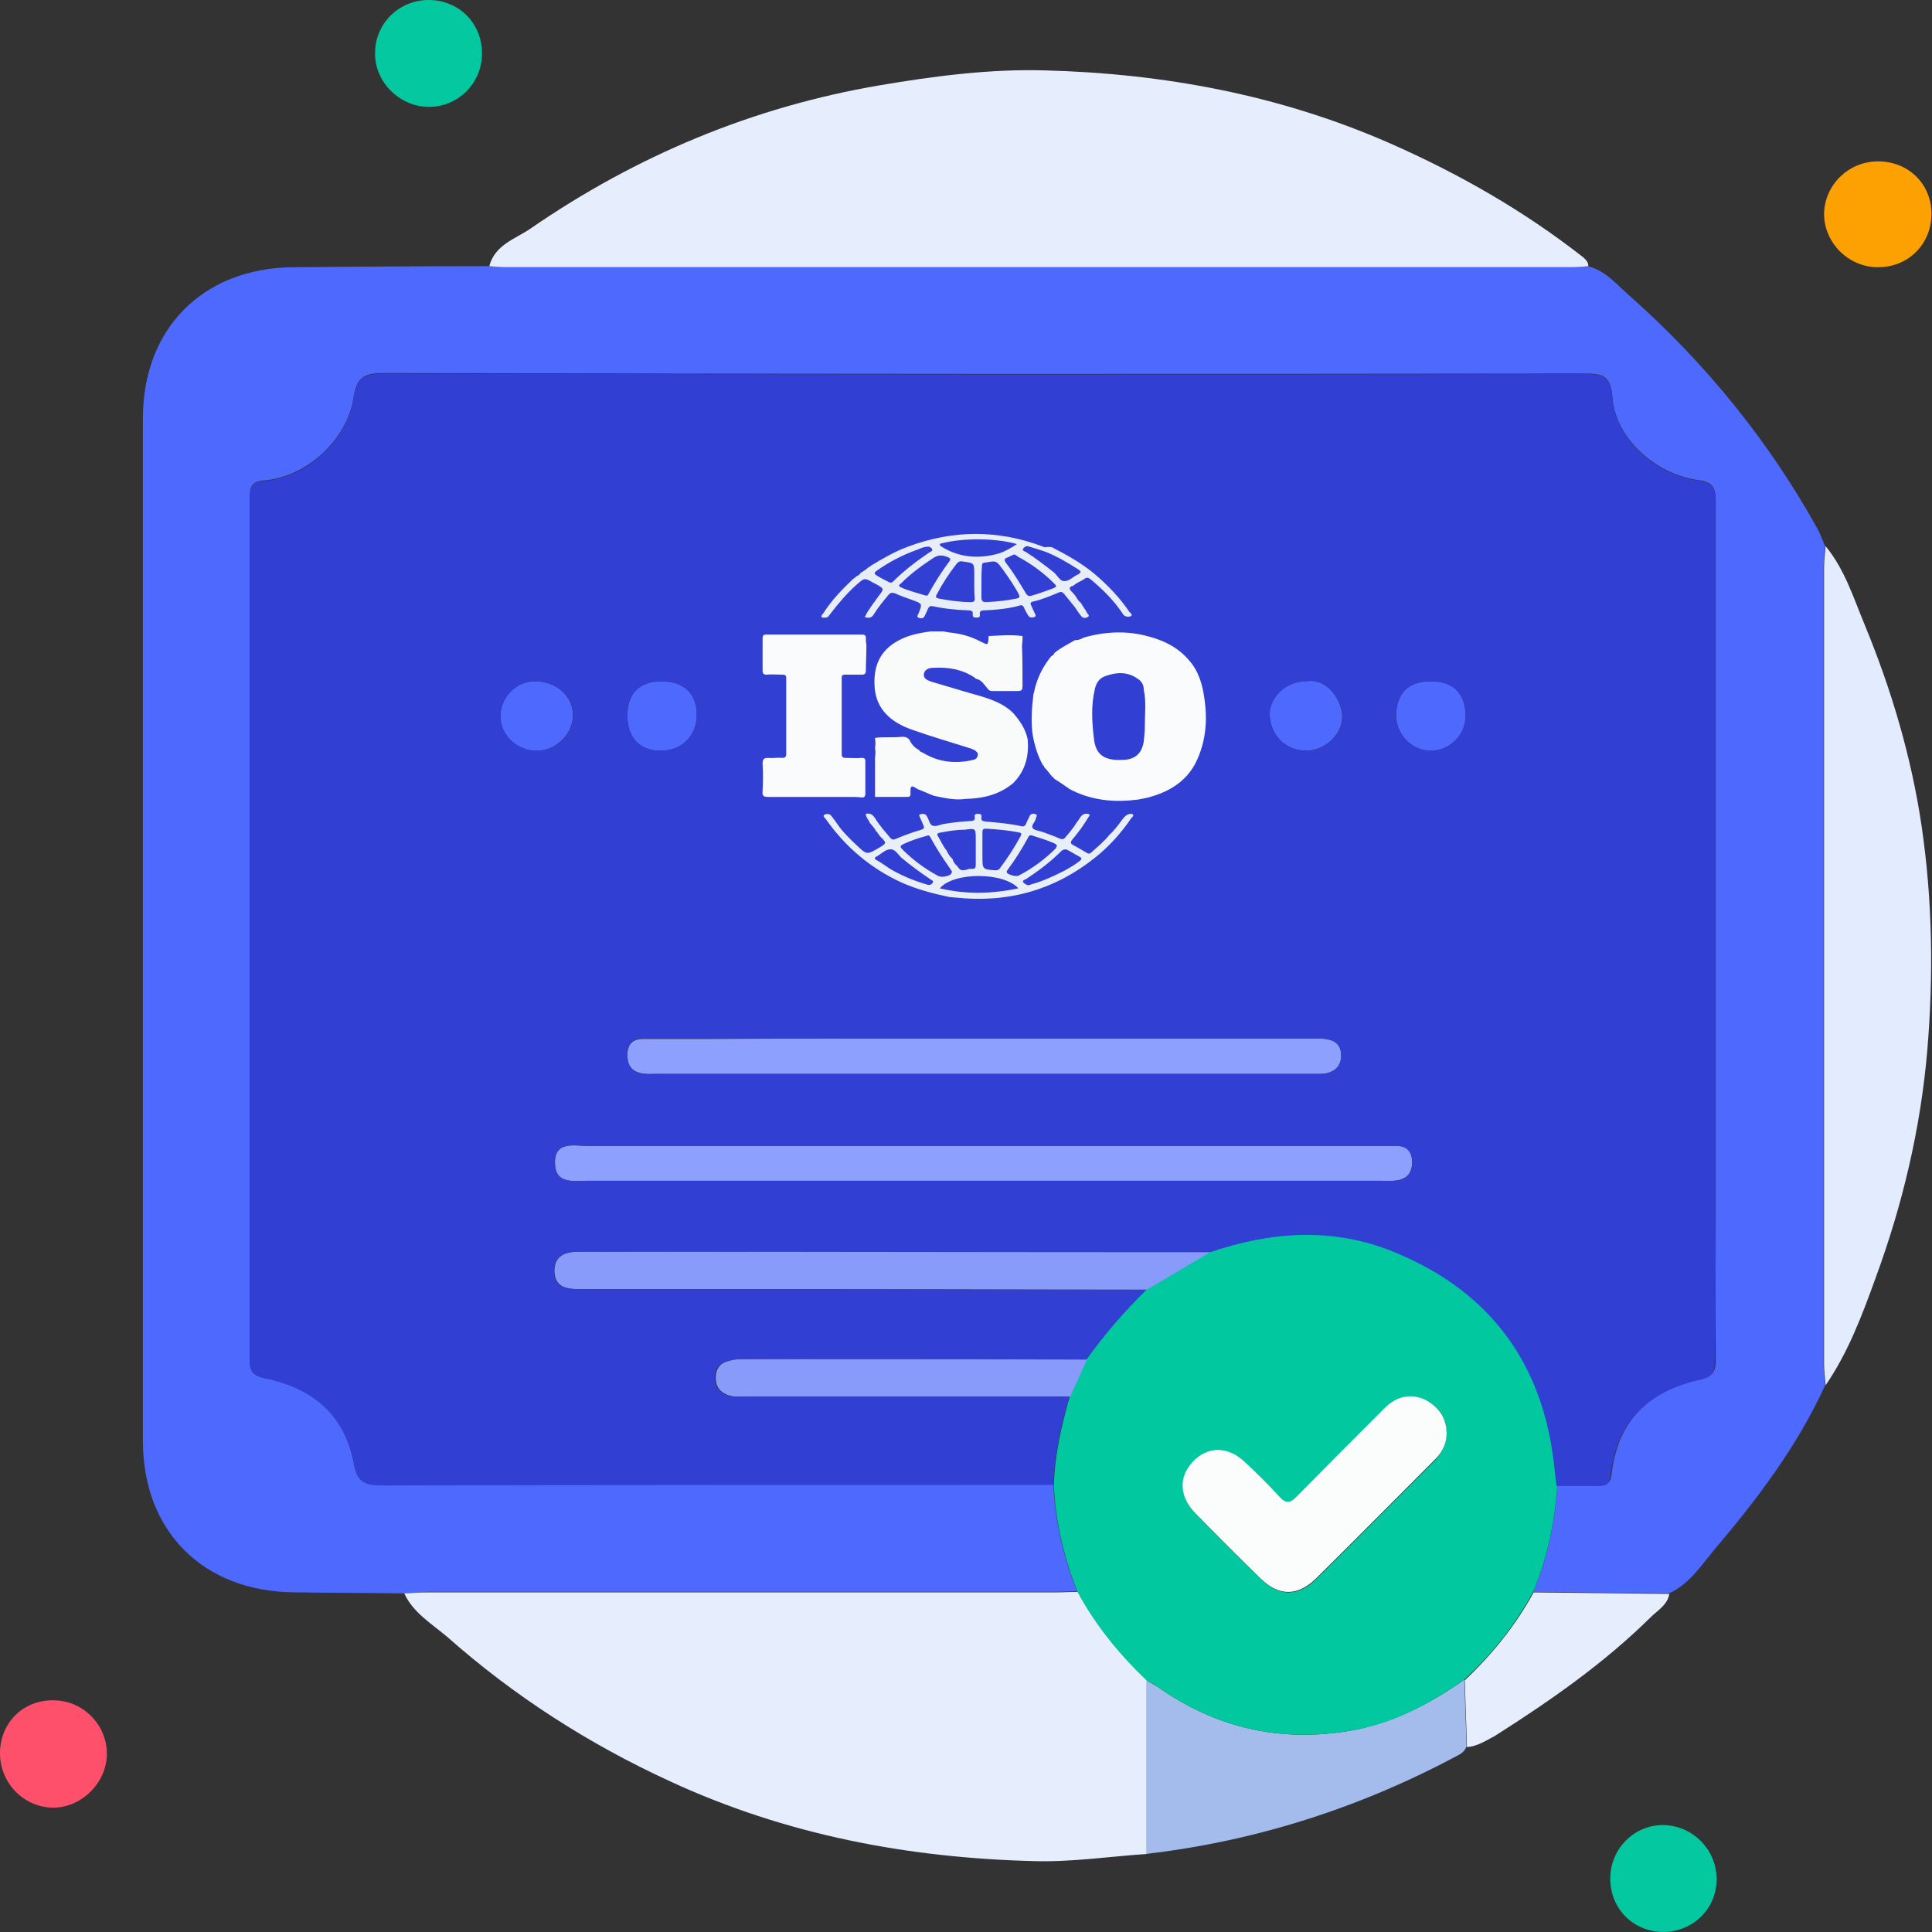
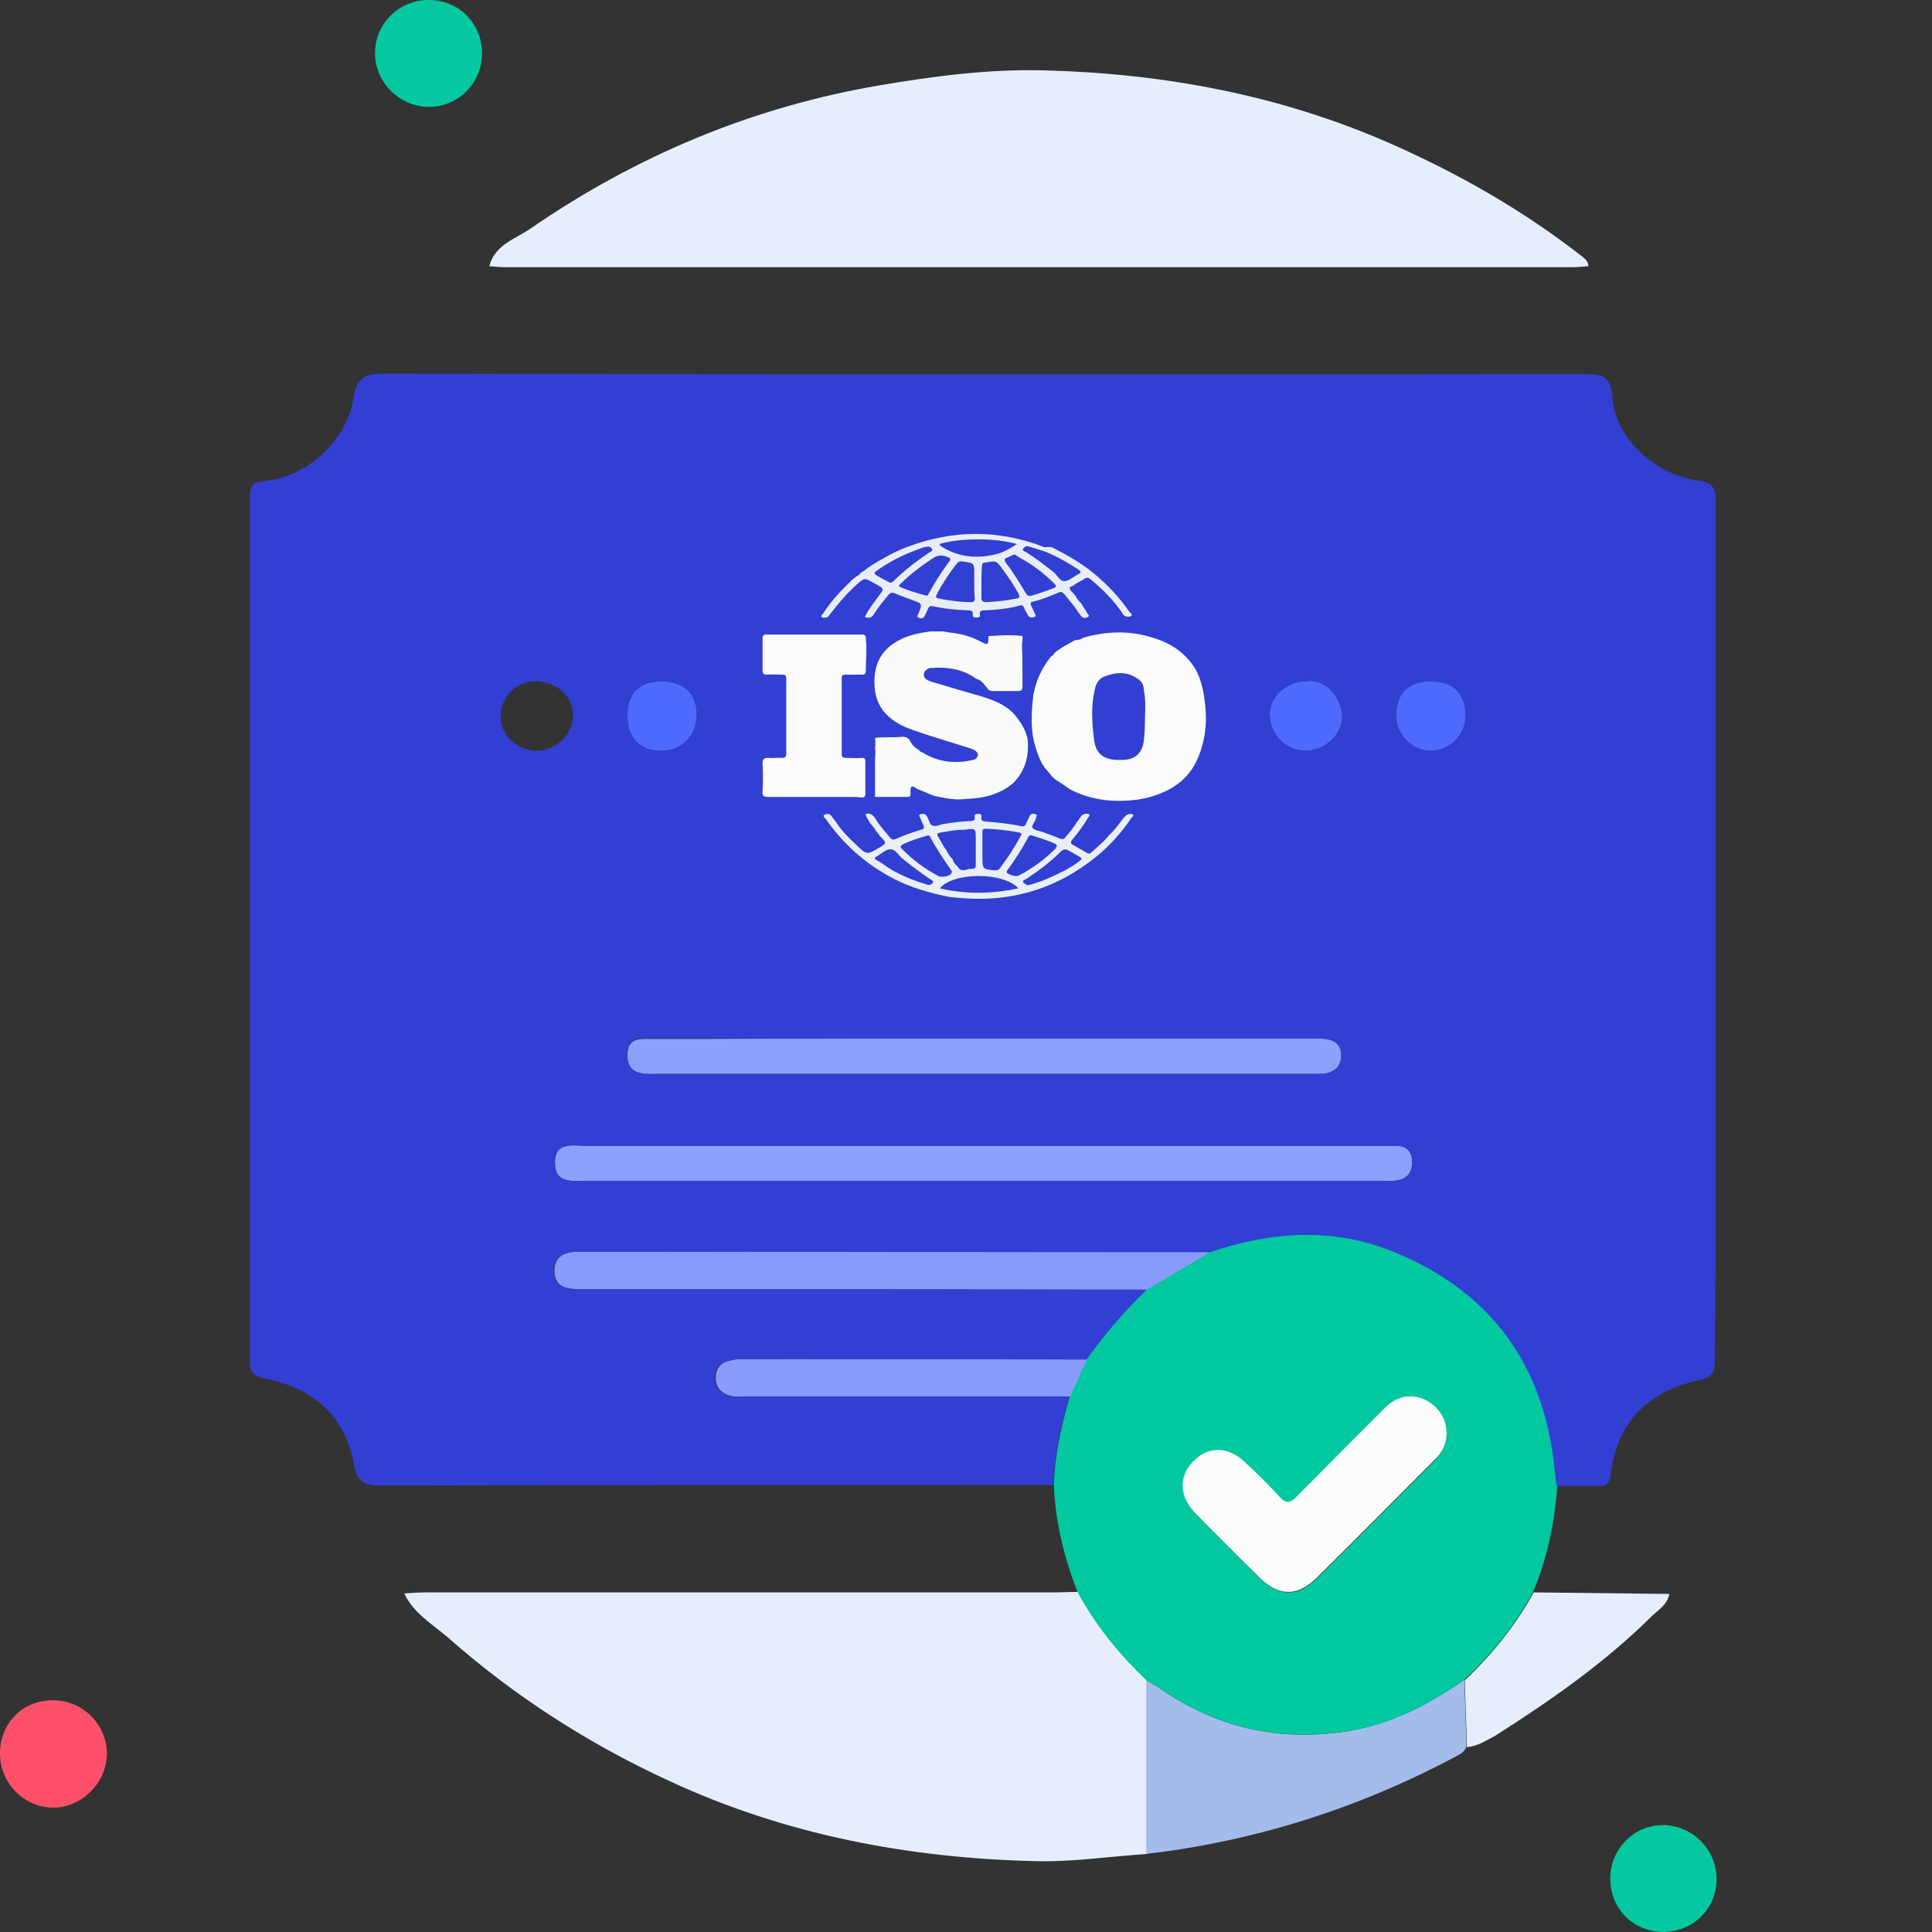
<svg xmlns="http://www.w3.org/2000/svg" width="60" height="60" viewBox="0 0 60 60" fill="none">
  <rect x="0" y="0" width="60" height="60" fill="#333333" stroke="none" />
  <g clip-path="url(#clip0_5585_31224)">
-     <path d="M12.56 49.484C11.427 49.468 10.294 49.468 9.161 49.452C6.32 49.436 4.438 47.569 4.438 44.744C4.438 34.165 4.438 23.585 4.438 12.989C4.438 10.212 6.289 8.329 9.097 8.298C11.124 8.282 13.15 8.266 15.177 8.266C15.352 8.282 15.528 8.298 15.704 8.298C26.73 8.298 37.757 8.298 48.783 8.298C48.959 8.298 49.134 8.282 49.31 8.266C49.884 8.409 50.235 8.872 50.65 9.223C52.98 11.297 54.927 13.691 56.443 16.42C56.539 16.595 56.602 16.787 56.682 16.962C56.666 17.186 56.634 17.393 56.634 17.617C56.634 25.867 56.634 34.117 56.634 42.367C56.634 42.59 56.666 42.797 56.682 43.021C55.821 44.904 54.592 46.532 53.267 48.095C52.836 48.606 52.469 49.197 51.831 49.484C50.427 49.468 49.023 49.452 47.618 49.436C48.065 48.367 48.289 47.266 48.368 46.117C48.799 46.117 49.246 46.117 49.677 46.117C49.884 46.117 50.012 46.069 50.044 45.83C50.219 44.122 51.225 43.165 52.852 42.813C53.203 42.734 53.283 42.574 53.283 42.255C53.267 40.835 53.283 39.431 53.283 38.01C53.283 30.542 53.283 23.09 53.283 15.622C53.283 15.207 53.267 14.968 52.709 14.904C51.368 14.712 50.156 13.563 50.076 12.335C50.028 11.633 49.741 11.601 49.182 11.601C36.751 11.617 24.32 11.617 11.874 11.585C11.251 11.585 11.06 11.792 10.98 12.351C10.773 13.659 9.528 14.808 8.203 14.92C7.82 14.952 7.757 15.111 7.757 15.431C7.757 24.367 7.757 33.303 7.757 42.239C7.757 42.606 7.868 42.718 8.251 42.797C9.719 43.101 10.725 43.947 10.996 45.478C11.092 46.005 11.331 46.117 11.826 46.117C18.783 46.101 25.757 46.101 32.714 46.101C32.762 47.25 33.033 48.351 33.448 49.42C33.209 49.42 32.969 49.436 32.73 49.436C26.235 49.436 19.741 49.436 13.246 49.436C13.039 49.452 12.799 49.468 12.56 49.484Z" fill="#4E6AFE" />
    <path d="M49.328 8.266C49.153 8.282 48.977 8.298 48.802 8.298C37.775 8.298 26.748 8.298 15.722 8.298C15.546 8.298 15.371 8.282 15.195 8.266C15.371 7.596 16.009 7.42 16.472 7.101C19.759 4.835 23.381 3.319 27.323 2.649C29.015 2.362 30.738 2.138 32.445 2.186C36.147 2.282 39.754 2.952 43.169 4.452C45.307 5.394 47.318 6.543 49.153 7.979C49.248 8.059 49.328 8.138 49.328 8.266Z" fill="#E6EEFE" />
    <path d="M12.555 49.485C12.794 49.469 13.033 49.453 13.273 49.453C19.767 49.453 26.262 49.453 32.757 49.453C32.996 49.453 33.236 49.438 33.475 49.438C34.033 50.475 34.767 51.368 35.613 52.182C35.613 53.985 35.613 55.773 35.613 57.576C34.448 57.656 33.283 57.831 32.135 57.799C28.209 57.703 24.411 56.985 20.821 55.326C18.283 54.161 15.97 52.677 13.879 50.826C13.384 50.411 12.826 50.076 12.555 49.485Z" fill="#E6EEFE" />
-     <path d="M56.696 43.02C56.68 42.796 56.648 42.589 56.648 42.365C56.648 34.115 56.648 25.865 56.648 17.615C56.648 17.392 56.68 17.184 56.696 16.961C57.287 17.679 57.558 18.557 57.909 19.402C58.739 21.413 59.361 23.503 59.68 25.674C60.016 27.972 60.047 30.285 59.856 32.599C59.648 35.041 59.09 37.402 58.244 39.7C57.829 40.849 57.398 41.998 56.696 43.02Z" fill="#E3EBFE" />
    <path d="M35.602 57.574C35.602 55.77 35.602 53.983 35.602 52.18C35.713 52.244 35.841 52.324 35.953 52.388C37.74 53.648 39.703 54.111 41.873 53.76C43.229 53.536 44.378 52.93 45.479 52.164C45.495 52.85 45.527 53.552 45.543 54.239C45.495 54.382 45.383 54.462 45.256 54.526C42.24 56.138 39.017 57.175 35.602 57.574Z" fill="#A4BCEC" />
    <path d="M45.556 54.256C45.54 53.57 45.508 52.868 45.492 52.182C46.338 51.384 47.072 50.474 47.63 49.453C49.035 49.469 50.439 49.485 51.843 49.501C51.779 49.852 51.476 50.012 51.269 50.219C49.817 51.655 48.141 52.82 46.434 53.905C46.162 54.049 45.875 54.24 45.556 54.256Z" fill="#E6EEFE" />
    <path d="M0 54.449C0 53.507 0.718 52.789 1.66 52.805C2.569 52.805 3.319 53.555 3.319 54.465C3.319 55.358 2.537 56.14 1.644 56.14C0.734 56.124 0 55.374 0 54.449Z" fill="#FE506B" />
    <path d="M14.969 1.66C14.969 2.585 14.219 3.335 13.293 3.319C12.383 3.303 11.617 2.521 11.649 1.612C11.665 0.718 12.399 0 13.309 0C14.251 0 14.969 0.718 14.969 1.66Z" fill="#04C9A0" />
-     <path d="M59.983 6.64C59.983 7.581 59.266 8.299 58.324 8.299C57.398 8.299 56.648 7.533 56.648 6.64C56.664 5.746 57.398 5.028 58.292 5.012C59.249 4.996 59.983 5.698 59.983 6.64Z" fill="#FDA002" />
    <path d="M51.667 59.999C50.726 59.999 50.008 59.281 50.008 58.34C50.008 57.414 50.758 56.664 51.667 56.68C52.561 56.696 53.295 57.43 53.311 58.324C53.327 59.249 52.609 59.983 51.667 59.999Z" fill="#04C9A0" />
    <path d="M32.727 46.116C32.758 45.174 32.966 44.265 33.221 43.371C33.397 42.988 33.572 42.589 33.748 42.206C34.306 41.424 34.929 40.706 35.615 40.036C36.285 39.637 36.939 39.254 37.609 38.855C39.492 38.217 41.376 38.073 43.258 38.823C46.163 39.988 47.87 42.142 48.269 45.286C48.301 45.557 48.333 45.844 48.365 46.116C48.285 47.265 48.062 48.366 47.615 49.435C47.056 50.472 46.338 51.366 45.477 52.164C44.376 52.929 43.227 53.552 41.87 53.759C39.7 54.11 37.737 53.648 35.95 52.387C35.838 52.307 35.711 52.243 35.599 52.179C34.753 51.366 34.019 50.472 33.461 49.435C33.046 48.366 32.774 47.265 32.727 46.116ZM44.918 44.472C44.902 44.009 44.679 43.674 44.264 43.483C43.785 43.275 43.37 43.387 43.019 43.738C42.109 44.648 41.184 45.557 40.29 46.483C40.067 46.706 39.939 46.722 39.732 46.483C39.397 46.116 39.046 45.765 38.679 45.429C38.136 44.919 37.498 44.919 37.051 45.414C36.604 45.876 36.636 46.483 37.131 47.009C37.801 47.696 38.471 48.366 39.157 49.036C39.732 49.594 40.306 49.594 40.881 49.036C42.126 47.807 43.354 46.562 44.583 45.334C44.79 45.094 44.934 44.823 44.918 44.472Z" fill="#01C89F" />
    <path d="M30.592 35.585C34.661 35.585 38.746 35.585 42.815 35.585C42.991 35.585 43.166 35.585 43.358 35.585C43.661 35.585 43.837 35.729 43.853 36.048C43.868 36.367 43.741 36.591 43.406 36.655C43.23 36.687 43.055 36.67 42.863 36.67C34.661 36.67 26.443 36.67 18.241 36.67C17.826 36.67 17.252 36.782 17.236 36.144C17.204 35.426 17.826 35.585 18.241 35.585C22.358 35.585 26.475 35.585 30.592 35.585Z" fill="#8DA0FD" />
    <path d="M30.592 32.25C34.039 32.25 37.47 32.25 40.916 32.25C41.331 32.25 41.666 32.346 41.651 32.809C41.635 33.207 41.316 33.367 40.932 33.351C40.789 33.351 40.661 33.351 40.518 33.351C35.459 33.351 30.416 33.351 25.358 33.351C23.714 33.351 22.055 33.351 20.411 33.351C20.252 33.351 20.092 33.367 19.933 33.335C19.597 33.271 19.47 33.064 19.486 32.729C19.502 32.41 19.661 32.266 19.98 32.266C20.603 32.266 21.209 32.266 21.831 32.266C24.736 32.25 27.656 32.25 30.592 32.25Z" fill="#8DA0FD" />
    <path d="M37.612 38.871C36.942 39.27 36.288 39.653 35.618 40.052C31.948 40.052 28.261 40.036 24.591 40.036C22.405 40.036 20.219 40.036 18.033 40.036C17.634 40.036 17.235 40.004 17.219 39.478C17.219 38.983 17.57 38.871 17.985 38.871C24.543 38.855 31.07 38.855 37.612 38.871Z" fill="#889BFB" />
    <path d="M33.764 42.206C33.588 42.589 33.413 42.988 33.237 43.371C29.902 43.371 26.551 43.371 23.216 43.371C22.992 43.371 22.785 43.403 22.562 43.307C22.338 43.212 22.227 43.036 22.227 42.797C22.227 42.557 22.322 42.366 22.562 42.286C22.705 42.238 22.865 42.206 23.024 42.206C26.599 42.19 30.173 42.206 33.764 42.206Z" fill="#889BFB" />
    <path d="M40.547 21.158C41.185 21.046 41.632 21.668 41.68 22.195C41.728 22.753 41.185 23.296 40.595 23.312C39.957 23.328 39.462 22.865 39.43 22.211C39.414 21.652 39.941 21.158 40.547 21.158Z" fill="#4E6AFE" />
-     <path d="M16.688 23.315C16.082 23.331 15.555 22.852 15.54 22.278C15.524 21.687 16.002 21.161 16.593 21.161C17.231 21.145 17.758 21.576 17.79 22.15C17.821 22.756 17.311 23.299 16.688 23.315Z" fill="#4E6AFE" />
    <path d="M20.553 21.16C21.224 21.16 21.623 21.527 21.639 22.166C21.655 22.82 21.192 23.314 20.538 23.314C19.883 23.33 19.484 22.916 19.484 22.229C19.484 21.527 19.851 21.16 20.553 21.16Z" fill="#4E6AFE" />
    <path d="M45.514 22.246C45.514 22.836 45.003 23.331 44.413 23.315C43.838 23.299 43.375 22.82 43.359 22.246C43.359 21.528 43.742 21.145 44.46 21.161C45.147 21.161 45.514 21.544 45.514 22.246Z" fill="#4E6AFE" />
    <path d="M44.924 44.473C44.94 44.808 44.796 45.095 44.573 45.318C43.344 46.547 42.115 47.792 40.871 49.02C40.296 49.579 39.722 49.579 39.147 49.02C38.461 48.35 37.791 47.68 37.121 46.994C36.626 46.483 36.594 45.877 37.041 45.398C37.504 44.904 38.142 44.904 38.669 45.414C39.036 45.749 39.387 46.1 39.722 46.467C39.929 46.707 40.073 46.691 40.28 46.467C41.19 45.542 42.099 44.632 43.009 43.723C43.36 43.372 43.791 43.26 44.254 43.467C44.685 43.691 44.908 44.026 44.924 44.473Z" fill="#FBFDFD" />
-     <path d="M26.647 21.815C26.647 21.416 26.647 21.033 26.647 20.634C26.647 20.267 26.839 20.012 27.222 20.012C27.573 20.012 27.764 20.251 27.764 20.602C27.764 21.671 27.78 22.74 27.764 23.826C27.764 24.097 27.669 24.336 27.366 24.416C27.078 24.48 26.855 24.384 26.695 24.145C26.36 23.634 26.009 23.139 25.546 22.661C25.546 23.044 25.546 23.427 25.546 23.81C25.546 24.177 25.387 24.432 24.988 24.448C24.589 24.464 24.413 24.209 24.413 23.841C24.397 22.788 24.413 21.735 24.413 20.682C24.413 20.379 24.525 20.139 24.844 20.044C25.147 19.964 25.339 20.139 25.498 20.347C25.849 20.858 26.185 21.352 26.52 21.863C26.568 21.831 26.616 21.815 26.647 21.815Z" fill="#FEFBF6" />
    <path d="M28.883 22.182C28.883 21.688 28.899 21.193 28.883 20.698C28.867 20.235 29.091 19.996 29.553 19.996C30.208 19.996 30.862 19.996 31.516 19.996C31.915 19.996 32.186 20.156 32.186 20.587C32.186 20.97 31.899 21.129 31.532 21.129C31.229 21.129 30.942 21.129 30.639 21.129C29.984 21.129 29.809 21.4 29.968 22.039C30.016 22.23 30.128 22.23 30.271 22.23C30.543 22.23 30.83 22.23 31.101 22.23C31.436 22.246 31.612 22.438 31.628 22.757C31.628 23.076 31.468 23.283 31.133 23.315C30.974 23.331 30.814 23.331 30.654 23.315C30.224 23.283 29.872 23.283 29.952 23.906C30 24.225 29.745 24.416 29.41 24.416C29.043 24.416 28.867 24.209 28.867 23.858C28.883 23.299 28.899 22.741 28.883 22.182Z" fill="#FEFBF6" />
    <path d="M34.422 22.629C34.422 22.437 34.422 22.23 34.422 22.038C34.422 21.56 34.582 21.001 33.752 21.081C33.497 21.113 33.353 20.858 33.337 20.586C33.321 20.283 33.481 20.044 33.752 20.028C34.566 19.996 35.38 19.996 36.193 20.028C36.481 20.044 36.656 20.267 36.656 20.554C36.656 20.874 36.465 21.129 36.145 21.113C35.555 21.081 35.539 21.4 35.555 21.847C35.587 22.437 35.555 23.044 35.555 23.634C35.555 24.033 35.507 24.432 34.997 24.448C34.486 24.448 34.406 24.081 34.422 23.666C34.422 23.299 34.422 22.964 34.422 22.629Z" fill="#FEF9F0" />
    <path d="M53.284 38.027C53.284 30.559 53.284 23.107 53.284 15.639C53.284 15.224 53.269 14.985 52.71 14.921C51.37 14.729 50.157 13.58 50.077 12.352C50.029 11.649 49.742 11.617 49.183 11.617C36.752 11.633 24.322 11.633 11.875 11.602C11.252 11.602 11.061 11.809 10.981 12.367C10.774 13.676 9.529 14.825 8.205 14.937C7.822 14.969 7.758 15.128 7.758 15.447C7.758 24.384 7.758 33.32 7.758 42.256C7.758 42.623 7.87 42.734 8.252 42.814C9.721 43.117 10.726 43.963 10.997 45.495C11.093 46.022 11.332 46.133 11.827 46.133C18.784 46.117 25.758 46.117 32.715 46.117C32.747 45.176 32.955 44.267 33.21 43.373C29.875 43.373 26.524 43.373 23.189 43.373C22.965 43.373 22.758 43.405 22.534 43.309C22.311 43.213 22.199 43.038 22.199 42.798C22.199 42.559 22.295 42.367 22.534 42.288C22.678 42.24 22.838 42.208 22.997 42.208C26.572 42.208 30.162 42.208 33.736 42.224C34.295 41.442 34.917 40.724 35.604 40.054C31.933 40.054 28.247 40.038 24.577 40.038C22.391 40.038 20.205 40.038 18.018 40.038C17.619 40.038 17.221 40.006 17.205 39.479C17.205 38.984 17.556 38.873 17.971 38.873C24.513 38.873 31.056 38.889 37.582 38.889C39.465 38.251 41.348 38.107 43.231 38.857C46.136 40.022 47.843 42.176 48.242 45.32C48.274 45.591 48.306 45.878 48.338 46.149C48.769 46.149 49.215 46.149 49.646 46.149C49.854 46.149 49.981 46.102 50.013 45.862C50.189 44.155 51.194 43.197 52.822 42.846C53.173 42.767 53.252 42.607 53.252 42.288C53.269 40.852 53.284 39.431 53.284 38.027ZM40.55 21.16C41.189 21.048 41.636 21.671 41.683 22.197C41.731 22.756 41.189 23.298 40.598 23.314C39.96 23.33 39.465 22.867 39.433 22.213C39.417 21.655 39.944 21.16 40.55 21.16ZM20.556 21.16C21.226 21.16 21.625 21.527 21.641 22.165C21.657 22.82 21.194 23.314 20.54 23.314C19.886 23.33 19.486 22.915 19.486 22.229C19.486 21.527 19.854 21.16 20.556 21.16ZM19.965 32.251C20.588 32.251 21.194 32.251 21.816 32.251C24.736 32.251 27.673 32.251 30.593 32.251C34.04 32.251 37.471 32.251 40.917 32.251C41.332 32.251 41.667 32.346 41.651 32.809C41.636 33.208 41.316 33.367 40.933 33.352C40.79 33.352 40.662 33.352 40.519 33.352C35.46 33.352 30.417 33.352 25.359 33.352C23.715 33.352 22.056 33.352 20.412 33.352C20.253 33.352 20.093 33.367 19.933 33.336C19.598 33.272 19.471 33.064 19.486 32.729C19.486 32.394 19.662 32.251 19.965 32.251ZM16.694 23.314C16.088 23.33 15.561 22.852 15.545 22.277C15.529 21.687 16.008 21.16 16.598 21.16C17.236 21.144 17.763 21.575 17.795 22.149C17.827 22.756 17.316 23.298 16.694 23.314ZM43.407 36.655C43.231 36.687 43.056 36.671 42.864 36.671C34.662 36.671 26.444 36.671 18.242 36.671C17.827 36.671 17.253 36.782 17.236 36.144C17.205 35.426 17.827 35.586 18.242 35.586C22.359 35.586 26.476 35.586 30.593 35.586C34.662 35.586 38.747 35.586 42.816 35.586C42.992 35.586 43.167 35.586 43.359 35.586C43.662 35.586 43.838 35.729 43.854 36.048C43.87 36.383 43.742 36.607 43.407 36.655ZM44.412 23.314C43.838 23.298 43.375 22.82 43.359 22.245C43.359 21.527 43.742 21.144 44.46 21.16C45.146 21.176 45.513 21.543 45.513 22.245C45.513 22.836 45.002 23.33 44.412 23.314Z" fill="#323FD3" />
    <path d="M33.655 19.801C34.325 19.61 35.011 19.578 35.681 19.769C36.16 19.897 36.575 20.104 36.91 20.487C37.229 20.838 37.341 21.253 37.405 21.7C37.5 22.338 37.453 22.961 37.197 23.551C36.926 24.189 36.415 24.541 35.777 24.732C35.649 24.78 35.506 24.796 35.362 24.828C35.266 24.844 35.171 24.844 35.059 24.86C34.421 24.908 33.798 24.812 33.224 24.509C33.064 24.397 32.905 24.285 32.745 24.189C32.729 24.158 32.713 24.142 32.681 24.126C32.601 24.03 32.522 23.918 32.426 23.823C32.426 23.791 32.426 23.775 32.394 23.775C32.234 23.487 32.139 23.184 32.075 22.849C32.011 22.434 32.043 22.003 32.091 21.588C32.091 21.573 32.091 21.541 32.107 21.525C32.187 21.094 32.378 20.711 32.649 20.376C32.697 20.36 32.729 20.328 32.745 20.28C32.937 20.12 33.16 20.009 33.383 19.881C33.495 19.881 33.575 19.849 33.655 19.801ZM35.522 21.429C35.522 21.269 35.458 21.158 35.33 21.078C35.011 20.854 34.676 20.87 34.325 20.998C34.149 21.062 34.053 21.189 34.006 21.381C33.878 21.908 33.91 22.418 33.974 22.945C34.022 23.376 34.229 23.631 34.851 23.599C35.25 23.599 35.474 23.392 35.522 23.009C35.538 22.865 35.553 22.705 35.553 22.562C35.553 22.179 35.601 21.796 35.522 21.429Z" fill="#FAFBFC" />
    <path d="M29.011 24.716C28.835 24.652 28.675 24.572 28.5 24.508C28.468 24.492 28.452 24.476 28.42 24.46C28.324 24.397 28.276 24.413 28.276 24.54C28.276 24.572 28.276 24.62 28.276 24.668C28.276 24.732 28.244 24.748 28.181 24.748C27.846 24.748 27.511 24.748 27.175 24.748C27.175 24.7 27.175 24.652 27.175 24.588C27.175 24.556 27.175 24.524 27.175 24.492C27.175 24.173 27.175 23.854 27.175 23.519C27.191 23.423 27.191 23.311 27.175 23.216C27.191 23.12 27.191 23.04 27.175 22.945C27.175 22.928 27.175 22.928 27.191 22.913C27.463 22.881 27.75 22.913 28.021 22.881C28.133 22.881 28.213 22.913 28.261 23.008C28.324 23.136 28.42 23.232 28.548 23.296C28.564 23.343 28.611 23.359 28.659 23.375C29.154 23.678 29.681 23.726 30.223 23.599C30.303 23.583 30.351 23.535 30.367 23.455C30.383 23.375 30.319 23.343 30.271 23.296C30.239 23.28 30.191 23.264 30.159 23.248C29.553 23.056 28.947 22.881 28.356 22.673C27.702 22.45 27.191 22.051 27.159 21.285C27.128 20.678 27.335 20.2 27.893 19.897C28.213 19.721 28.548 19.657 28.899 19.609C29.026 19.609 29.17 19.609 29.298 19.609C29.361 19.625 29.409 19.625 29.473 19.641C29.808 19.673 30.128 19.753 30.431 19.913C30.686 20.04 30.686 20.056 30.702 19.769V19.753C31.053 19.737 31.404 19.705 31.755 19.753C31.755 19.785 31.755 19.817 31.755 19.849C31.755 19.913 31.739 19.992 31.739 20.056C31.755 20.471 31.755 20.886 31.755 21.301C31.755 21.413 31.739 21.46 31.611 21.46C31.34 21.46 31.085 21.46 30.814 21.46C30.734 21.46 30.702 21.428 30.654 21.365C30.558 21.253 30.479 21.109 30.303 21.078C30.287 21.061 30.271 21.046 30.271 21.046C29.872 20.774 29.409 20.71 28.947 20.742C28.835 20.742 28.707 20.806 28.691 20.934C28.675 21.078 28.803 21.125 28.931 21.173C29.314 21.285 29.681 21.397 30.064 21.508C30.558 21.652 31.069 21.764 31.452 22.131C31.452 22.147 31.452 22.147 31.468 22.147C31.675 22.386 31.851 22.641 31.915 22.96C31.963 23.487 31.835 23.95 31.468 24.317C31.037 24.684 30.526 24.796 29.984 24.811C29.649 24.859 29.33 24.78 29.011 24.716Z" fill="#F9FBFB" />
    <path d="M26.778 24.765C26.699 24.765 26.635 24.75 26.555 24.75C25.661 24.75 24.752 24.75 23.858 24.75C23.715 24.75 23.667 24.718 23.683 24.574C23.699 24.287 23.699 24 23.683 23.712C23.683 23.569 23.73 23.537 23.858 23.537C24.002 23.553 24.145 23.521 24.289 23.537C24.385 23.537 24.417 23.505 24.417 23.409C24.417 22.627 24.417 21.845 24.417 21.063C24.417 20.968 24.385 20.952 24.289 20.952C24.129 20.952 23.97 20.936 23.81 20.952C23.715 20.952 23.683 20.92 23.683 20.824C23.683 20.489 23.683 20.154 23.683 19.819C23.683 19.739 23.715 19.707 23.794 19.707C24.784 19.707 25.789 19.707 26.778 19.707C26.858 19.707 26.89 19.739 26.89 19.819C26.89 19.883 26.89 19.946 26.906 20.01C26.906 20.042 26.906 20.09 26.906 20.122C26.906 20.361 26.89 20.585 26.89 20.824C26.89 20.92 26.858 20.952 26.762 20.952C26.587 20.952 26.427 20.952 26.252 20.952C26.172 20.952 26.14 20.968 26.14 21.047C26.14 21.829 26.14 22.627 26.14 23.409C26.14 23.505 26.172 23.537 26.252 23.537C26.427 23.537 26.587 23.553 26.762 23.537C26.842 23.537 26.874 23.553 26.874 23.648C26.874 23.984 26.874 24.303 26.874 24.638C26.874 24.686 26.874 24.734 26.81 24.765C26.826 24.765 26.794 24.765 26.778 24.765Z" fill="#FAFBFC" />
    <path d="M32.666 16.993C33.128 17.232 33.591 17.488 33.99 17.823C34.405 18.174 34.772 18.557 35.075 19.004C35.107 19.035 35.187 19.099 35.123 19.131C35.075 19.163 34.979 19.163 34.916 19.115C34.884 19.099 34.868 19.067 34.852 19.035C34.581 18.637 34.245 18.301 33.878 17.998C33.798 17.934 33.751 17.919 33.671 17.982C33.559 18.062 33.431 18.094 33.336 18.19C33.192 18.222 33.192 18.285 33.288 18.381C33.32 18.413 33.368 18.461 33.4 18.509C33.447 18.589 33.495 18.669 33.575 18.732C33.575 18.748 33.591 18.748 33.591 18.764C33.639 18.844 33.703 18.924 33.751 19.02C33.767 19.067 33.862 19.115 33.783 19.163C33.719 19.195 33.639 19.211 33.575 19.131C33.511 19.051 33.447 18.956 33.384 18.86C33.272 18.716 33.16 18.589 33.048 18.445C33.001 18.397 32.969 18.365 32.889 18.397C32.618 18.509 32.362 18.621 32.075 18.684C31.995 18.7 31.995 18.748 32.027 18.812C32.059 18.876 32.091 18.956 32.123 19.02C32.139 19.067 32.203 19.131 32.123 19.163C32.059 19.179 31.979 19.195 31.931 19.115C31.884 19.035 31.836 18.956 31.804 18.876C31.772 18.796 31.724 18.78 31.644 18.812C31.293 18.908 30.926 18.94 30.559 18.956C30.463 18.956 30.416 18.988 30.431 19.083C30.448 19.163 30.4 19.179 30.32 19.179C30.24 19.179 30.208 19.163 30.208 19.083C30.224 18.988 30.176 18.956 30.081 18.956C29.713 18.94 29.331 18.908 28.979 18.828C28.9 18.812 28.852 18.828 28.82 18.908C28.788 18.972 28.756 19.051 28.724 19.115C28.676 19.227 28.581 19.211 28.517 19.179C28.453 19.147 28.517 19.083 28.533 19.035C28.644 18.748 28.644 18.748 28.341 18.637C28.166 18.573 27.974 18.509 27.799 18.429C27.719 18.397 27.655 18.397 27.591 18.477C27.431 18.669 27.272 18.86 27.144 19.067C27.081 19.179 27.001 19.211 26.857 19.163C26.969 18.924 27.144 18.716 27.288 18.509C27.463 18.285 27.463 18.285 27.208 18.142C27.176 18.126 27.144 18.11 27.112 18.094C26.841 17.934 26.841 17.95 26.602 18.158C26.299 18.429 26.027 18.748 25.772 19.083C25.74 19.131 25.708 19.179 25.644 19.179C25.596 19.179 25.549 19.195 25.517 19.163C25.485 19.115 25.549 19.083 25.564 19.051C25.82 18.652 26.139 18.317 26.474 17.998C26.49 17.982 26.506 17.966 26.522 17.966C26.554 17.934 26.586 17.902 26.618 17.887C26.666 17.871 26.698 17.839 26.729 17.791C26.809 17.743 26.889 17.695 26.953 17.631C26.985 17.615 27.017 17.599 27.049 17.567C27.416 17.344 27.799 17.121 28.198 16.977C29.602 16.45 31.006 16.45 32.394 16.977C32.41 16.993 32.442 16.993 32.474 16.993C32.586 16.977 32.618 16.993 32.666 16.993ZM30.256 18.094C30.256 17.998 30.256 17.919 30.256 17.823C30.256 17.488 30.256 17.488 29.921 17.44C29.841 17.424 29.777 17.424 29.713 17.504C29.474 17.807 29.267 18.126 29.091 18.461C29.043 18.541 29.075 18.573 29.155 18.589C29.49 18.652 29.825 18.7 30.16 18.7C30.24 18.7 30.272 18.669 30.272 18.589C30.256 18.429 30.256 18.27 30.256 18.094ZM30.479 18.094C30.479 18.254 30.479 18.413 30.479 18.557C30.479 18.652 30.511 18.7 30.623 18.7C30.942 18.684 31.261 18.652 31.564 18.589C31.676 18.573 31.676 18.525 31.628 18.429C31.485 18.174 31.325 17.934 31.15 17.695C30.942 17.408 30.942 17.408 30.607 17.472H30.591C30.511 17.472 30.495 17.52 30.495 17.583C30.479 17.775 30.479 17.934 30.479 18.094ZM31.501 17.216C31.421 17.248 31.357 17.28 31.293 17.312C31.181 17.344 31.181 17.392 31.245 17.488C31.469 17.775 31.66 18.094 31.852 18.413C31.9 18.509 31.963 18.525 32.059 18.493C32.283 18.429 32.49 18.349 32.713 18.27C32.825 18.222 32.809 18.19 32.745 18.126C32.41 17.791 32.043 17.52 31.628 17.296C31.564 17.248 31.533 17.232 31.501 17.216ZM28.74 18.493C28.788 18.509 28.82 18.493 28.836 18.445C29.027 18.094 29.251 17.743 29.49 17.424C29.522 17.376 29.522 17.344 29.458 17.312C29.314 17.248 29.171 17.216 29.011 17.312C28.644 17.551 28.293 17.807 27.99 18.11C27.958 18.142 27.862 18.19 27.974 18.238C28.213 18.349 28.485 18.413 28.74 18.493ZM31.581 16.897C30.926 16.706 29.921 16.706 29.283 16.865C29.251 16.881 29.187 16.865 29.187 16.913C29.187 16.961 29.235 16.961 29.267 16.993C29.825 17.328 30.416 17.36 31.038 17.184C31.213 17.121 31.389 17.025 31.581 16.897ZM28.836 16.977C28.66 16.977 28.549 17.057 28.437 17.089C28.006 17.248 27.607 17.456 27.224 17.727C27.16 17.775 27.128 17.807 27.224 17.871C27.352 17.95 27.479 18.014 27.607 18.078C27.671 18.11 27.703 18.094 27.751 18.046C28.086 17.711 28.469 17.424 28.868 17.152C28.9 17.137 28.979 17.105 28.948 17.057C28.931 17.009 28.868 16.977 28.836 16.977ZM31.916 16.961C31.852 16.961 31.804 16.993 31.772 17.041C31.74 17.105 31.82 17.121 31.852 17.137C32.155 17.328 32.442 17.551 32.729 17.775C32.841 17.871 32.921 18.062 33.065 18.046C33.208 18.046 33.336 17.902 33.479 17.839C33.591 17.775 33.575 17.743 33.479 17.679C33.16 17.472 32.825 17.28 32.474 17.137C32.283 17.073 32.091 17.009 31.916 16.961Z" fill="#E8EEF7" />
    <path d="M35.138 25.274C35.25 25.306 35.17 25.369 35.138 25.401C34.835 25.848 34.468 26.263 34.053 26.598C32.776 27.636 31.324 28.05 29.68 27.875C29.617 27.875 29.553 27.859 29.505 27.859H29.489C28.962 27.747 28.468 27.619 27.973 27.396C27.016 26.949 26.25 26.295 25.643 25.433C25.611 25.401 25.547 25.338 25.595 25.306C25.659 25.274 25.755 25.258 25.819 25.338C25.867 25.401 25.915 25.465 25.962 25.529C26.138 25.8 26.361 26.024 26.601 26.247C26.92 26.55 26.92 26.55 27.303 26.327C27.542 26.183 27.542 26.183 27.335 25.976C27.319 25.96 27.319 25.96 27.303 25.944C27.303 25.912 27.287 25.896 27.255 25.88C27.255 25.848 27.239 25.832 27.207 25.816C27.175 25.736 27.111 25.673 27.047 25.593C27.032 25.577 27.032 25.577 27.016 25.561C26.984 25.465 26.888 25.386 26.888 25.274C27.032 25.242 27.111 25.306 27.191 25.433C27.319 25.641 27.478 25.816 27.638 26.008C27.686 26.072 27.734 26.088 27.813 26.056C28.069 25.944 28.34 25.848 28.611 25.768C28.707 25.736 28.707 25.705 28.675 25.625C28.643 25.545 28.611 25.481 28.579 25.401C28.563 25.369 28.516 25.306 28.579 25.29C28.627 25.274 28.691 25.258 28.755 25.306C28.771 25.322 28.771 25.338 28.787 25.354C28.851 25.449 28.867 25.609 28.962 25.641C29.058 25.673 29.17 25.625 29.282 25.593C29.569 25.545 29.856 25.513 30.143 25.497C30.239 25.497 30.287 25.465 30.271 25.369C30.255 25.29 30.303 25.274 30.383 25.274C30.462 25.274 30.494 25.306 30.478 25.386C30.462 25.497 30.526 25.497 30.606 25.513C30.973 25.545 31.356 25.577 31.707 25.657C31.787 25.673 31.835 25.657 31.867 25.577C31.898 25.497 31.946 25.417 31.978 25.338C32.026 25.258 32.106 25.258 32.17 25.29C32.234 25.322 32.17 25.369 32.17 25.417C32.154 25.529 32.01 25.625 32.074 25.721C32.122 25.784 32.266 25.8 32.361 25.832C32.537 25.896 32.728 25.96 32.904 26.04C32.984 26.072 33.047 26.072 33.095 25.992C33.223 25.848 33.351 25.689 33.446 25.529C33.542 25.433 33.574 25.242 33.782 25.274C33.877 25.29 33.829 25.338 33.797 25.386C33.654 25.625 33.494 25.848 33.303 26.072C33.239 26.151 33.239 26.199 33.335 26.247C33.478 26.327 33.622 26.407 33.75 26.486C33.797 26.518 33.845 26.518 33.877 26.486C34.069 26.311 34.276 26.151 34.452 25.928C34.611 25.784 34.739 25.609 34.867 25.433C34.946 25.338 35.01 25.274 35.138 25.274ZM29.744 26.917C29.84 27.093 29.984 27.013 30.111 26.981C30.143 26.997 30.159 26.981 30.175 26.981C30.271 26.997 30.303 26.949 30.303 26.869C30.303 26.598 30.303 26.327 30.303 26.056C30.303 25.721 30.303 25.721 29.952 25.768C29.68 25.768 29.425 25.816 29.17 25.864C29.122 25.88 29.09 25.896 29.122 25.96C29.218 26.104 29.282 26.279 29.393 26.407C29.441 26.503 29.489 26.598 29.585 26.678C29.601 26.774 29.665 26.838 29.744 26.917ZM30.51 26.343C30.51 26.423 30.51 26.518 30.51 26.598C30.51 26.997 30.51 26.997 30.909 27.029C30.973 27.029 31.021 27.013 31.053 26.965C31.292 26.646 31.5 26.327 31.691 25.976C31.739 25.896 31.723 25.864 31.627 25.848C31.292 25.784 30.957 25.753 30.622 25.736C30.526 25.736 30.51 25.768 30.51 25.848C30.51 26.024 30.51 26.183 30.51 26.343ZM29.569 27.077C29.553 27.045 29.537 27.029 29.521 26.997C29.297 26.678 29.074 26.343 28.898 26.008C28.867 25.944 28.835 25.928 28.771 25.96C28.532 26.024 28.292 26.104 28.053 26.215C27.957 26.263 27.941 26.295 28.021 26.375C28.356 26.71 28.723 26.981 29.138 27.205C29.234 27.253 29.457 27.221 29.537 27.141C29.553 27.109 29.553 27.093 29.569 27.077ZM32.824 26.279C32.824 26.231 32.776 26.215 32.76 26.199C32.521 26.088 32.282 26.024 32.042 25.944C31.978 25.928 31.946 25.96 31.93 26.008C31.739 26.359 31.532 26.694 31.292 27.013C31.276 27.045 31.244 27.061 31.276 27.109C31.324 27.173 31.579 27.236 31.643 27.189C32.074 26.965 32.457 26.678 32.792 26.343C32.792 26.327 32.808 26.295 32.824 26.279ZM29.186 27.588C30 27.779 30.797 27.763 31.627 27.588C31.165 27.077 29.617 27.077 29.186 27.588ZM31.946 27.492C31.978 27.476 32.01 27.476 32.042 27.46C32.393 27.364 32.728 27.205 33.047 27.045C33.223 26.949 33.383 26.854 33.526 26.742C33.606 26.678 33.606 26.646 33.51 26.598C33.398 26.534 33.287 26.471 33.175 26.407C33.095 26.359 33.016 26.375 32.952 26.439C32.617 26.774 32.25 27.045 31.867 27.3C31.835 27.316 31.755 27.332 31.771 27.396C31.819 27.444 31.883 27.492 31.946 27.492ZM28.978 27.396C28.978 27.332 28.915 27.332 28.883 27.3C28.579 27.093 28.292 26.886 28.005 26.646C27.893 26.55 27.813 26.375 27.654 26.375C27.51 26.375 27.383 26.503 27.255 26.582C27.239 26.582 27.223 26.598 27.223 26.598C27.159 26.63 27.143 26.678 27.223 26.71C27.367 26.79 27.494 26.886 27.638 26.981C27.989 27.189 28.372 27.348 28.755 27.46C28.867 27.508 28.93 27.476 28.978 27.396Z" fill="#E8EFF7" />
  </g>
  <defs>
    <clipPath id="clip0_5585_31224">
      <rect width="59.984" height="60" fill="white" />
    </clipPath>
  </defs>
</svg>